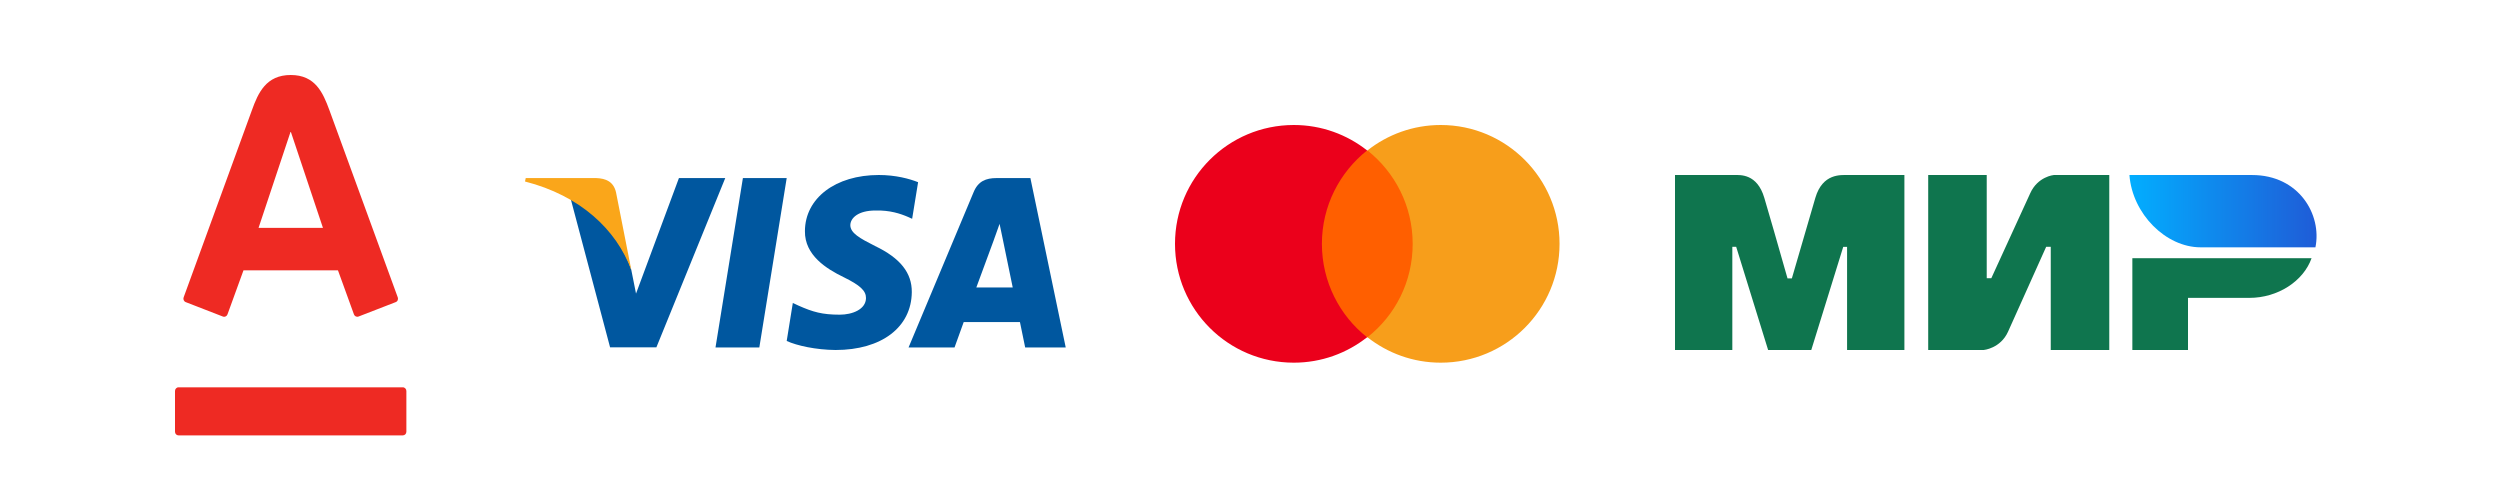
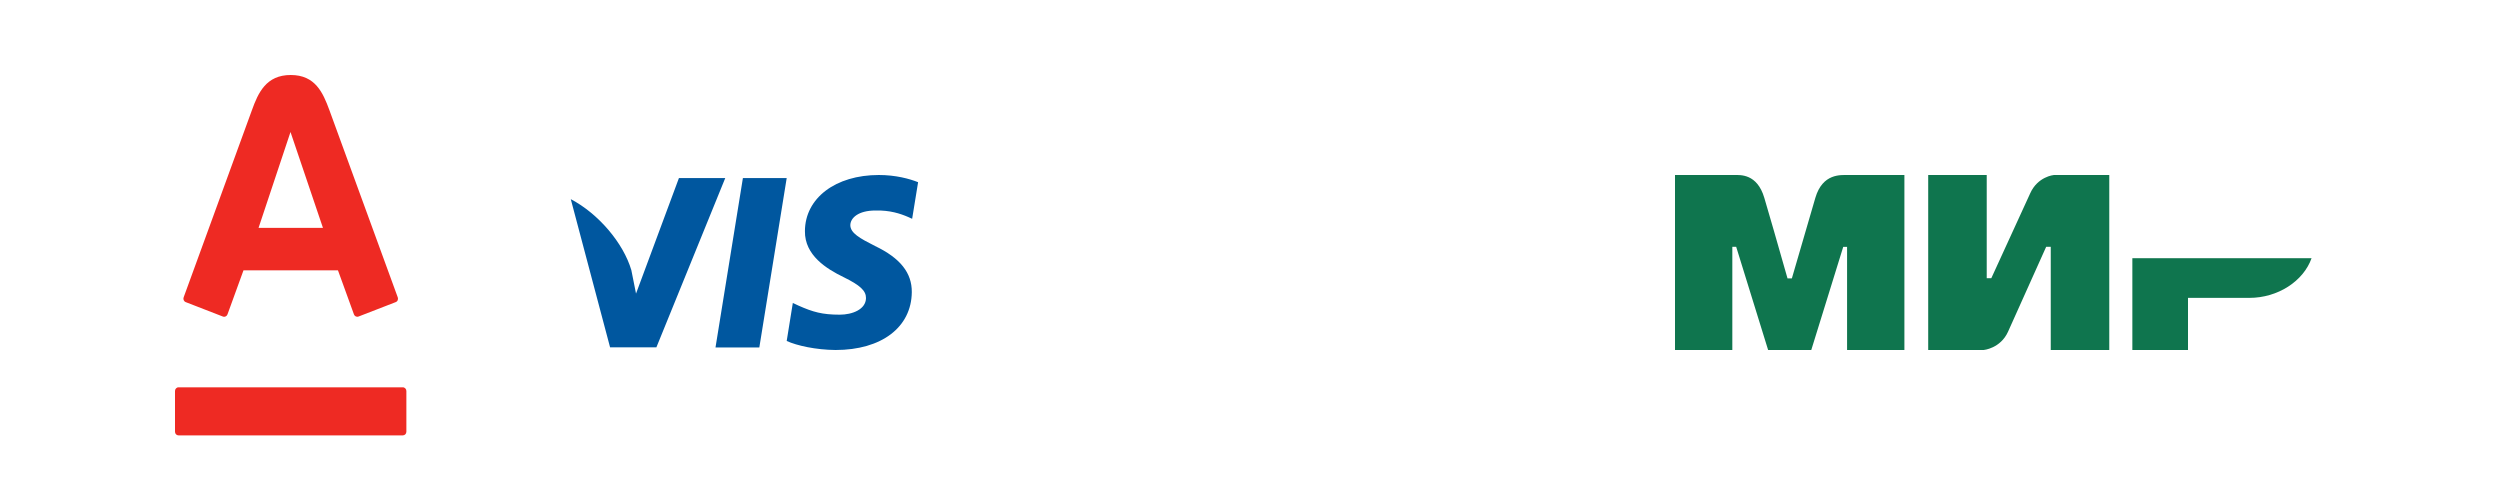
<svg xmlns="http://www.w3.org/2000/svg" width="100" height="20" viewBox="0 0 100 20" fill="none">
  <g style="mix-blend-mode:luminosity">
-     <path fill-rule="evenodd" clip-rule="evenodd" d="M13.176 4.406C12.918 3.704 12.61 3 11.629 3C10.645 3 10.326 3.714 10.077 4.406C10.005 4.61 9.162 6.917 8.431 8.919C7.876 10.439 7.385 11.783 7.345 11.896C7.318 11.969 7.353 12.055 7.429 12.085C7.453 12.094 7.596 12.149 7.783 12.222C8.207 12.386 8.862 12.64 8.916 12.662C8.995 12.693 9.074 12.646 9.099 12.576C9.105 12.558 9.149 12.439 9.21 12.271C9.382 11.799 9.696 10.937 9.74 10.812H13.518C13.538 10.867 13.61 11.063 13.698 11.307C13.882 11.815 14.139 12.527 14.158 12.576C14.184 12.649 14.266 12.69 14.339 12.662C14.376 12.648 14.722 12.514 15.072 12.378C15.425 12.241 15.783 12.102 15.828 12.085C15.918 12.05 15.932 11.954 15.911 11.896C15.835 11.686 13.285 4.705 13.176 4.406ZM7 15.639C7 15.559 7.063 15.492 7.143 15.492H16.11C16.191 15.492 16.255 15.559 16.255 15.639V17.271C16.255 17.351 16.191 17.416 16.11 17.416H7.143C7.063 17.416 7 17.351 7 17.271V15.639ZM10.342 9.115L11.62 5.28H11.636L12.918 9.115H10.342Z" fill="#EE2A23" />
+     <path fill-rule="evenodd" clip-rule="evenodd" d="M13.176 4.406C12.918 3.704 12.61 3 11.629 3C10.645 3 10.326 3.714 10.077 4.406C10.005 4.61 9.162 6.917 8.431 8.919C7.876 10.439 7.385 11.783 7.345 11.896C7.318 11.969 7.353 12.055 7.429 12.085C7.453 12.094 7.596 12.149 7.783 12.222C8.207 12.386 8.862 12.64 8.916 12.662C8.995 12.693 9.074 12.646 9.099 12.576C9.105 12.558 9.149 12.439 9.21 12.271C9.382 11.799 9.696 10.937 9.74 10.812H13.518C13.538 10.867 13.61 11.063 13.698 11.307C13.882 11.815 14.139 12.527 14.158 12.576C14.184 12.649 14.266 12.69 14.339 12.662C14.376 12.648 14.722 12.514 15.072 12.378C15.425 12.241 15.783 12.102 15.828 12.085C15.918 12.05 15.932 11.954 15.911 11.896C15.835 11.686 13.285 4.705 13.176 4.406ZM7 15.639C7 15.559 7.063 15.492 7.143 15.492H16.11C16.191 15.492 16.255 15.559 16.255 15.639V17.271C16.255 17.351 16.191 17.416 16.11 17.416H7.143C7.063 17.416 7 17.351 7 17.271V15.639ZM10.342 9.115L11.62 5.28L12.918 9.115H10.342Z" fill="#EE2A23" />
  </g>
  <g clip-path="url(#clip0_42_18)">
    <path d="M30.373 13.899H28.62L29.716 7.123H31.468L30.373 13.899Z" fill="#00579F" style="mix-blend-mode:luminosity" />
    <path d="M36.724 7.288C36.379 7.151 35.83 7 35.153 7C33.422 7 32.204 7.923 32.197 9.242C32.182 10.215 33.069 10.756 33.732 11.08C34.41 11.412 34.64 11.628 34.64 11.924C34.633 12.378 34.093 12.587 33.588 12.587C32.889 12.587 32.514 12.479 31.944 12.226L31.713 12.118L31.468 13.639C31.879 13.827 32.636 13.993 33.422 14C35.261 14 36.458 13.092 36.472 11.686C36.479 10.915 36.011 10.323 35.001 9.84C34.388 9.53 34.013 9.321 34.013 9.004C34.02 8.716 34.331 8.42 35.022 8.42C35.592 8.406 36.01 8.543 36.327 8.68L36.486 8.752L36.724 7.288V7.288Z" fill="#00579F" style="mix-blend-mode:luminosity" />
-     <path d="M39.053 11.499C39.197 11.109 39.752 9.603 39.752 9.603C39.745 9.617 39.896 9.206 39.983 8.954L40.105 9.538C40.105 9.538 40.437 11.16 40.509 11.499C40.235 11.499 39.399 11.499 39.053 11.499ZM41.216 7.123H39.86C39.442 7.123 39.125 7.245 38.945 7.685L36.342 13.899H38.181C38.181 13.899 38.483 13.063 38.548 12.883C38.75 12.883 40.538 12.883 40.798 12.883C40.848 13.121 41.007 13.899 41.007 13.899H42.629L41.216 7.123V7.123Z" fill="#00579F" style="mix-blend-mode:luminosity" />
    <path d="M27.157 7.123L25.441 11.744L25.254 10.807C24.936 9.725 23.942 8.55 22.831 7.966L24.403 13.892H26.256L29.01 7.123H27.157V7.123Z" fill="#00579F" style="mix-blend-mode:luminosity" />
-     <path d="M23.848 7.123H21.029L21 7.26C23.199 7.822 24.655 9.178 25.254 10.807L24.641 7.693C24.54 7.26 24.23 7.137 23.848 7.123Z" fill="#FAA61A" style="mix-blend-mode:luminosity" />
  </g>
  <g clip-path="url(#clip1_42_18)">
-     <path d="M56.771 6.017H52.611V13.49H56.771V6.017Z" fill="#FF5F00" style="mix-blend-mode:luminosity" />
    <path d="M52.876 9.753C52.876 8.235 53.589 6.888 54.684 6.017C53.879 5.383 52.862 5 51.753 5C49.126 5 47 7.126 47 9.753C47 12.381 49.126 14.507 51.753 14.507C52.862 14.507 53.879 14.124 54.684 13.49C53.589 12.632 52.876 11.272 52.876 9.753Z" fill="#EB001B" style="mix-blend-mode:luminosity" />
    <path d="M62.382 9.753C62.382 12.381 60.256 14.507 57.629 14.507C56.52 14.507 55.503 14.124 54.698 13.49C55.807 12.618 56.507 11.272 56.507 9.753C56.507 8.235 55.794 6.888 54.698 6.017C55.503 5.383 56.52 5 57.629 5C60.256 5 62.382 7.139 62.382 9.753Z" fill="#F79E1B" style="mix-blend-mode:luminosity" />
  </g>
  <path fill-rule="evenodd" clip-rule="evenodd" d="M69.373 7.001C69.602 7 70.284 6.938 70.572 7.913C70.767 8.569 71.076 9.643 71.501 11.137H71.674C72.13 9.562 72.443 8.488 72.614 7.913C72.905 6.928 73.634 7.001 73.926 7.001L76.176 7.001V14H73.883V9.875H73.729L72.451 14H70.725L69.447 9.872H69.293V14H67V7.001L69.373 7.001ZM79.469 7.001V11.129H79.652L81.207 7.735C81.508 7.059 82.152 7.001 82.152 7.001H84.371V14H82.03V9.872H81.847L80.322 13.267C80.02 13.939 79.347 14 79.347 14H77.128V7.001H79.469ZM92.463 10.327C92.136 11.252 91.11 11.915 89.975 11.915H87.52V14H85.294V10.327H92.463Z" fill="#0F754E" style="mix-blend-mode:luminosity" />
-   <path fill-rule="evenodd" clip-rule="evenodd" d="M90.082 7.001H85.177C85.294 8.559 86.636 9.893 88.025 9.893H92.617C92.882 8.598 91.97 7.001 90.082 7.001Z" fill="url(#paint0_linear_42_18)" style="mix-blend-mode:luminosity" />
  <defs>
    <linearGradient id="paint0_linear_42_18" x1="92.662" y1="8.82" x2="85.177" y2="8.82" gradientUnits="userSpaceOnUse">
      <stop stop-color="#1F5CD7" />
      <stop offset="1" stop-color="#02AEFF" />
    </linearGradient>
    <clipPath id="clip0_42_18">
      <rect width="21.629" height="7" fill="white" transform="translate(21 7)" />
    </clipPath>
    <clipPath id="clip1_42_18">
-       <rect width="15.382" height="9.507" fill="white" transform="translate(47 5)" />
-     </clipPath>
+       </clipPath>
  </defs>
</svg>